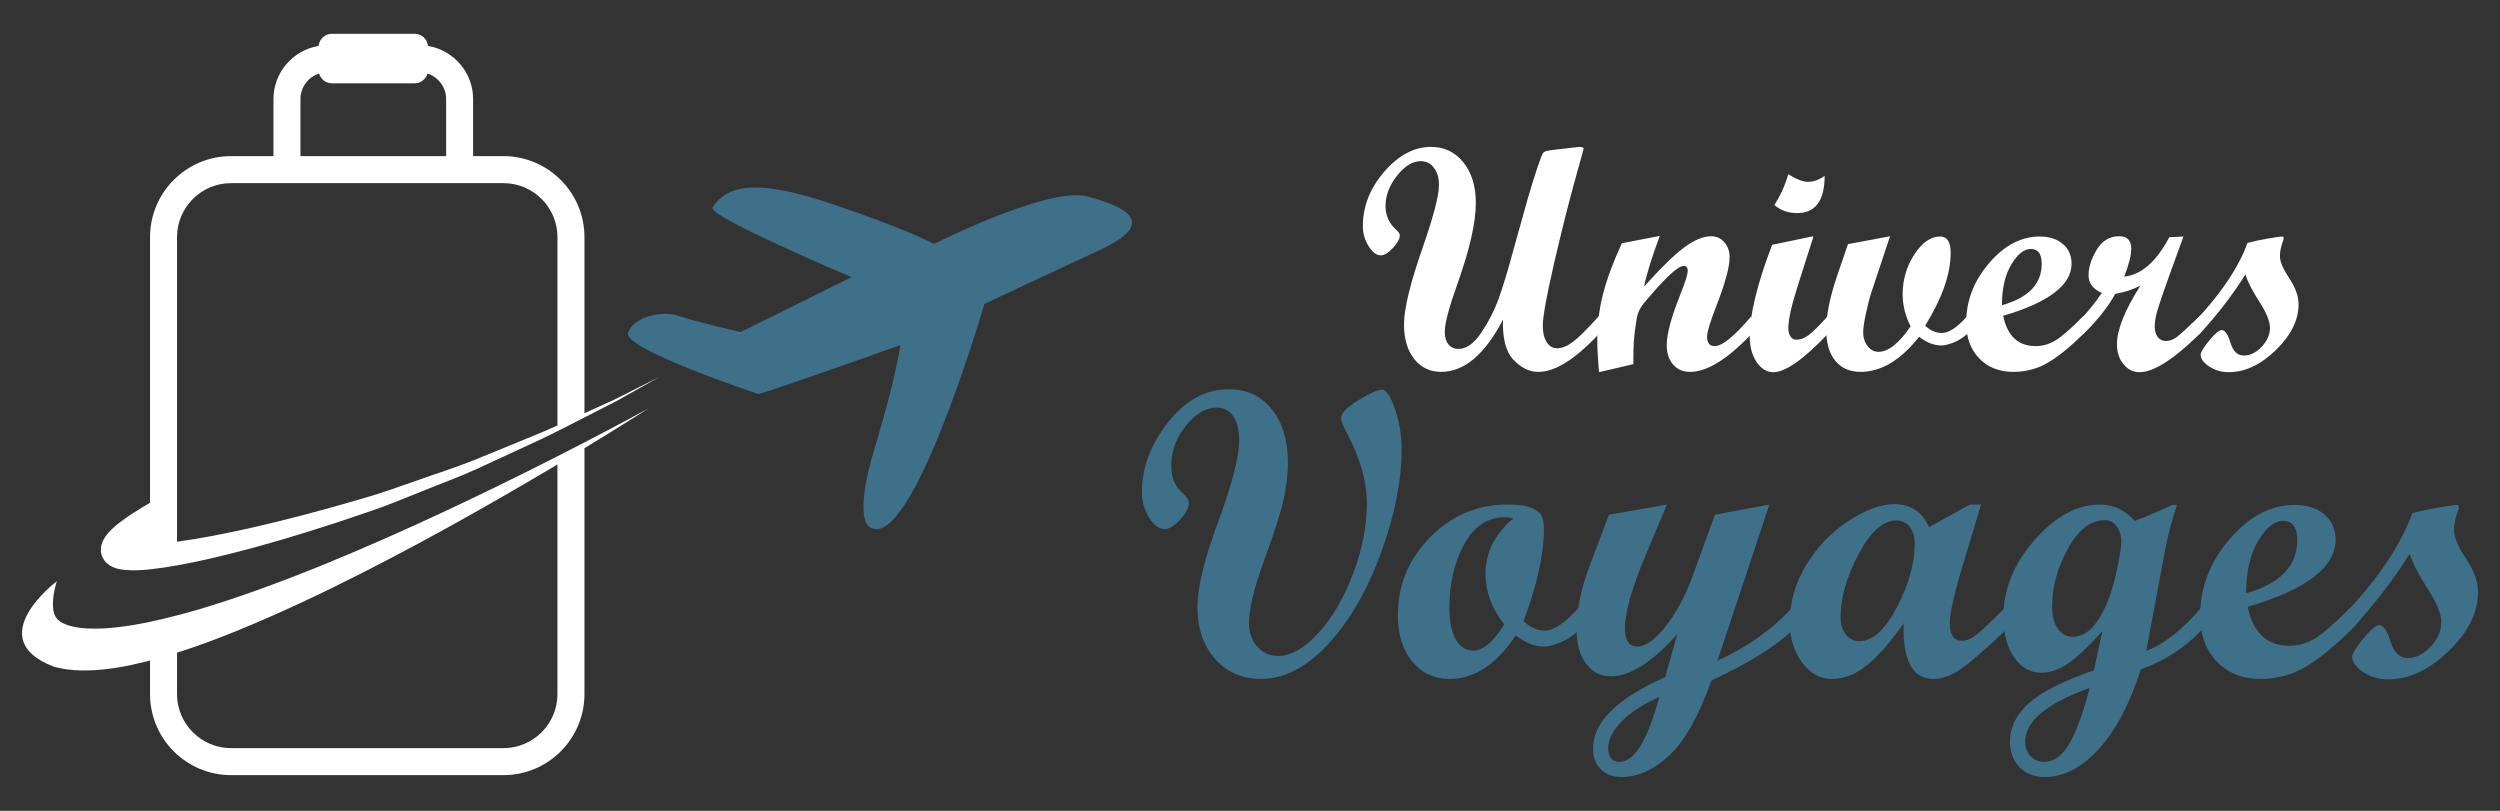
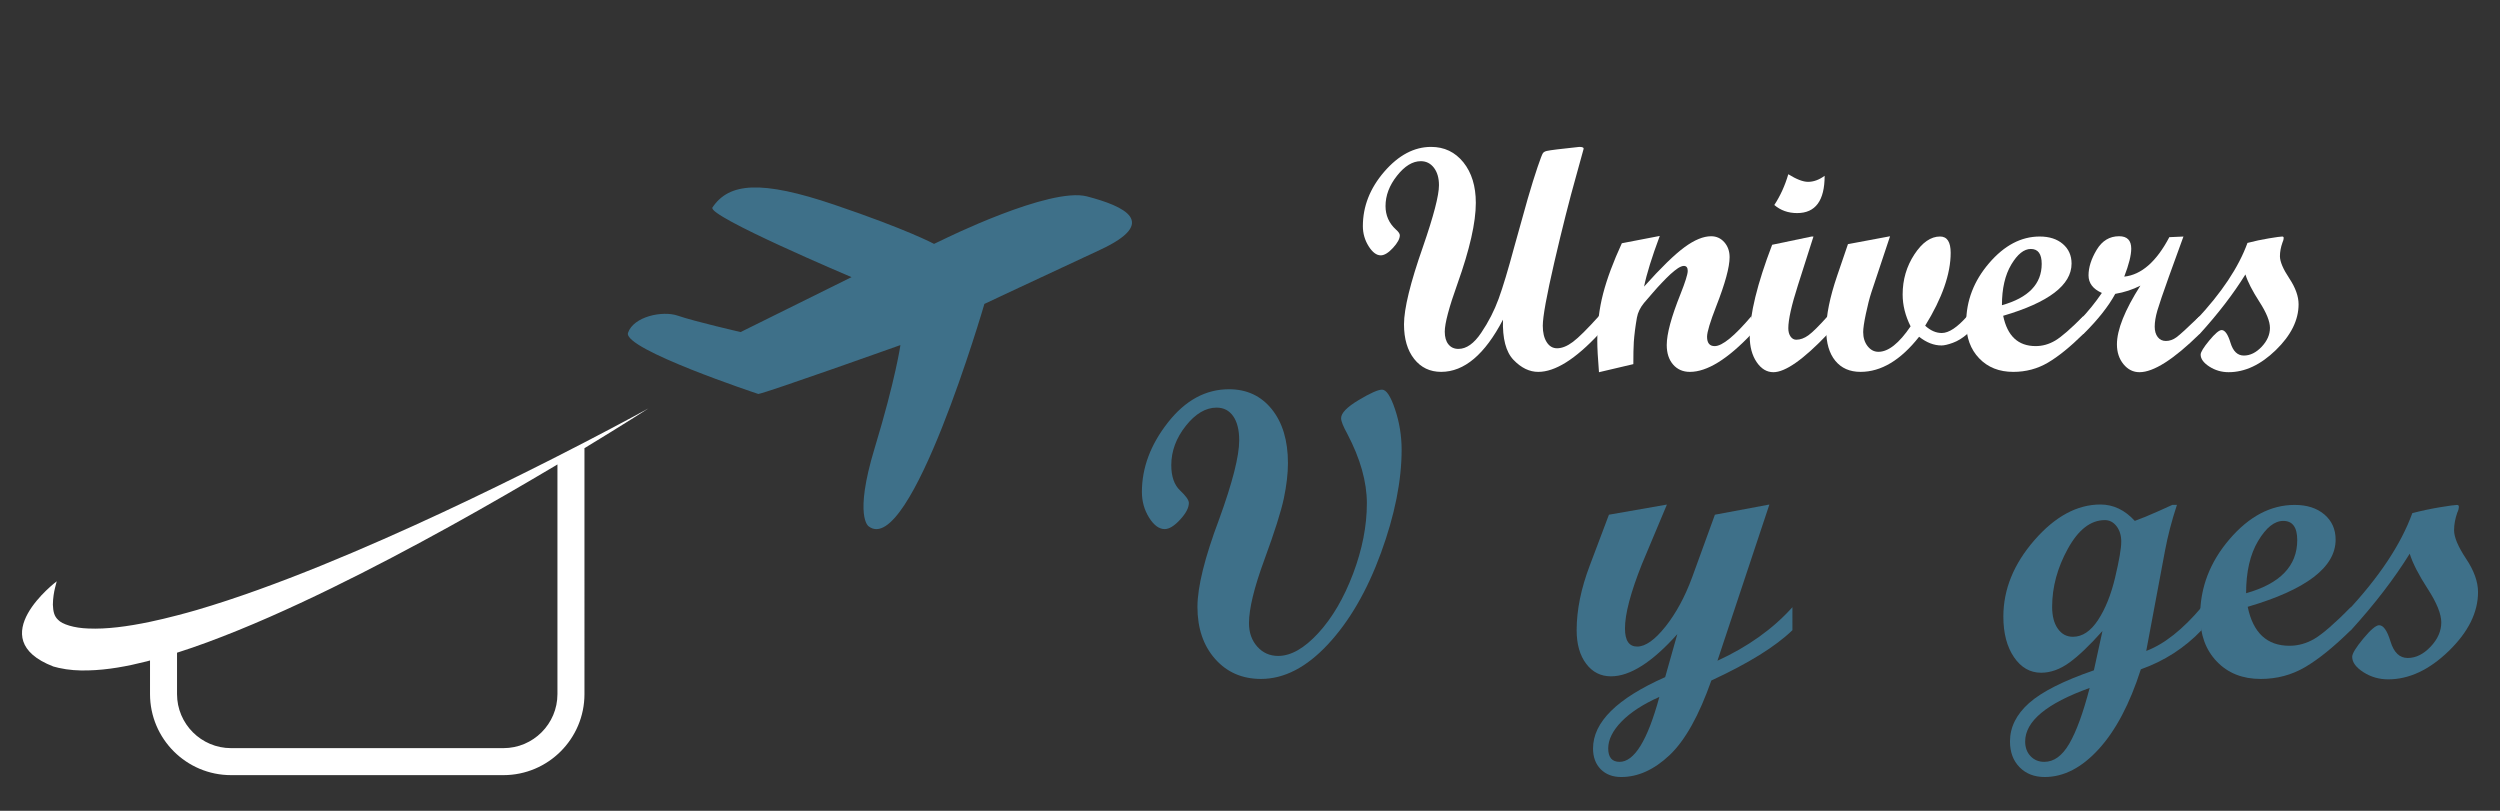
<svg xmlns="http://www.w3.org/2000/svg" version="1.1" id="Calque_1" x="0px" y="0px" width="185px" height="60px" viewBox="0 0 185 60" enable-background="new 0 0 185 60" xml:space="preserve">
  <rect x="0" y="0" width="185" height="60" fill="#333333" stroke="none" />
  <g>
    <g>
      <g>
        <path fill="#FFFFFF" d="M118.326,24.702c-1.748,1.878-3.246,2.817-4.496,2.817c-0.65,0-1.26-0.294-1.828-0.885     c-0.566-0.59-0.826-1.583-0.781-2.979c-1.342,2.576-2.867,3.863-4.576,3.863c-0.828,0-1.493-0.318-1.996-0.954     c-0.502-0.637-0.753-1.491-0.753-2.564c0-1.158,0.467-3.07,1.403-5.738c0.79-2.284,1.185-3.802,1.185-4.554     c0-0.537-0.126-0.968-0.373-1.293c-0.251-0.326-0.574-0.488-0.972-0.488c-0.606,0-1.192,0.358-1.759,1.075     c-0.568,0.716-0.851,1.465-0.851,2.247c0,0.69,0.257,1.27,0.77,1.737c0.192,0.169,0.288,0.31,0.288,0.426     c0,0.253-0.167,0.563-0.505,0.931c-0.338,0.368-0.641,0.552-0.908,0.552c-0.314,0-0.613-0.226-0.898-0.678     c-0.282-0.452-0.424-0.947-0.424-1.483c0-1.465,0.528-2.808,1.585-4.031c1.059-1.222,2.212-1.833,3.463-1.833     c0.979,0,1.777,0.381,2.393,1.144c0.611,0.763,0.918,1.762,0.918,2.996c0.002,1.45-0.451,3.443-1.355,5.979     c-0.63,1.755-0.943,2.94-0.943,3.553c0,0.399,0.088,0.711,0.269,0.937c0.181,0.226,0.427,0.339,0.741,0.339     c0.592,0,1.156-0.398,1.689-1.196c0.539-0.796,0.965-1.632,1.285-2.506c0.318-0.874,0.703-2.15,1.154-3.829l1-3.576     c0.275-0.95,0.52-1.73,0.727-2.34c0.207-0.61,0.34-0.955,0.396-1.035s0.154-0.136,0.289-0.167     c0.135-0.031,0.387-0.068,0.764-0.115l1.646-0.184c0.238,0,0.342,0.054,0.311,0.162l-0.539,1.955     c-0.508,1.801-1.049,3.936-1.621,6.405c-0.57,2.468-0.857,4.039-0.857,4.713c0,0.506,0.096,0.91,0.289,1.213     c0.191,0.303,0.447,0.454,0.77,0.454c0.359,0,0.752-0.158,1.172-0.474c0.422-0.316,1.066-0.955,1.932-1.918V24.702z" />
        <path fill="#FFFFFF" d="M129.607,24.713c-1.771,1.871-3.289,2.806-4.553,2.806c-0.516,0-0.928-0.18-1.242-0.54     s-0.473-0.843-0.473-1.449c0-0.82,0.338-2.073,1.014-3.76c0.359-0.904,0.539-1.479,0.539-1.724s-0.096-0.368-0.287-0.368     c-0.107,0-0.248,0.053-0.426,0.161c-0.162,0.107-0.348,0.257-0.563,0.449c-0.191,0.176-0.406,0.391-0.645,0.644     c-0.207,0.214-0.43,0.46-0.666,0.736l-0.645,0.747c-0.283,0.345-0.461,0.709-0.529,1.093c-0.115,0.652-0.189,1.249-0.229,1.793     c-0.025,0.406-0.035,0.955-0.035,1.645l-2.543,0.598c-0.084-1.035-0.125-1.806-0.125-2.312c0-1.234,0.145-2.403,0.432-3.507     c0.287-1.104,0.75-2.345,1.385-3.725l2.807-0.541c-0.592,1.587-0.979,2.836-1.162,3.749c1.256-1.403,2.254-2.375,2.994-2.916     c0.736-0.54,1.393-0.81,1.967-0.81c0.391,0,0.715,0.147,0.977,0.442c0.26,0.295,0.391,0.664,0.391,1.108     c0,0.735-0.33,1.946-0.99,3.632c-0.451,1.157-0.678,1.91-0.678,2.256c0,0.461,0.188,0.692,0.564,0.692     c0.563,0,1.467-0.74,2.721-2.219V24.713z" />
        <path fill="#FFFFFF" d="M135.254,24.713c-1.795,1.886-3.137,2.829-4.025,2.829c-0.49,0-0.904-0.251-1.242-0.753     c-0.336-0.502-0.506-1.133-0.506-1.892c0-1.633,0.553-3.894,1.658-6.784l2.92-0.61h0.137l-1.148,3.6     c-0.477,1.487-0.713,2.549-0.713,3.185c0,0.253,0.055,0.458,0.166,0.615c0.111,0.157,0.25,0.236,0.42,0.236     c0.299,0,0.6-0.109,0.902-0.328c0.303-0.218,0.781-0.691,1.432-1.419V24.713z M135.023,13.008c0,1.84-0.678,2.76-2.035,2.76     c-0.66,0-1.223-0.199-1.689-0.598c0.443-0.675,0.789-1.434,1.035-2.277c0.604,0.375,1.09,0.563,1.459,0.563     C134.207,13.457,134.617,13.307,135.023,13.008z" />
        <path fill="#FFFFFF" d="M145.578,24.713c-0.352,0.307-0.707,0.525-1.068,0.656c-0.359,0.131-0.641,0.195-0.84,0.195     c-0.559,0-1.111-0.214-1.656-0.644c-1.363,1.732-2.809,2.598-4.334,2.598c-0.797,0-1.42-0.273-1.869-0.822     c-0.447-0.548-0.672-1.313-0.672-2.294c0-1.08,0.27-2.406,0.805-3.979l0.805-2.357l3.115-0.583l-1.381,4.148     c-0.146,0.452-0.283,0.989-0.412,1.609c-0.131,0.621-0.195,1.066-0.195,1.334c0,0.413,0.109,0.761,0.326,1.041     c0.221,0.28,0.486,0.419,0.801,0.419c0.736,0,1.529-0.629,2.381-1.885c-0.393-0.783-0.588-1.568-0.588-2.358     c0-1.096,0.291-2.085,0.869-2.967c0.578-0.881,1.213-1.323,1.902-1.323c0.521,0,0.783,0.403,0.783,1.208     c0,1.556-0.629,3.354-1.887,5.393c0.391,0.361,0.803,0.54,1.23,0.54c0.521,0,1.15-0.417,1.885-1.252V24.713z" />
        <path fill="#FFFFFF" d="M154.168,24.713c-0.973,0.958-1.846,1.666-2.621,2.122c-0.775,0.456-1.629,0.684-2.564,0.684     c-1.043,0-1.883-0.333-2.523-1.001c-0.641-0.666-0.961-1.544-0.961-2.633c0-1.625,0.564-3.095,1.691-4.409     c1.127-1.315,2.375-1.973,3.748-1.973c0.713,0,1.285,0.184,1.713,0.552s0.645,0.851,0.645,1.449c0,1.587-1.688,2.875-5.061,3.864     c0.309,1.495,1.107,2.243,2.404,2.243c0.506,0,0.988-0.136,1.449-0.409c0.459-0.272,1.152-0.875,2.08-1.811V24.713z      M148.143,22.586c1.963-0.552,2.943-1.572,2.943-3.059c0-0.736-0.268-1.104-0.803-1.104c-0.508,0-0.99,0.385-1.449,1.156     S148.143,21.352,148.143,22.586z" />
        <path fill="#FFFFFF" d="M162.77,24.713c-1.924,1.886-3.406,2.829-4.449,2.829c-0.467,0-0.861-0.198-1.184-0.593     c-0.322-0.394-0.484-0.882-0.484-1.466c0-1.081,0.58-2.529,1.736-4.347c-0.566,0.292-1.188,0.495-1.861,0.61     c-0.5,0.92-1.281,1.909-2.346,2.967h-0.266v-1.035c0.598-0.621,1.139-1.288,1.621-2c-0.658-0.292-0.986-0.725-0.986-1.3     c0-0.589,0.199-1.22,0.602-1.892c0.402-0.67,0.957-1.005,1.662-1.005c0.598,0,0.896,0.307,0.896,0.92     c0,0.482-0.172,1.173-0.518,2.07c1.273-0.138,2.385-1.112,3.336-2.921l1.045-0.046l-1.068,2.944     c-0.445,1.242-0.732,2.087-0.863,2.536c-0.129,0.448-0.195,0.845-0.195,1.189c0,0.322,0.076,0.579,0.225,0.771     c0.15,0.192,0.35,0.288,0.604,0.288c0.275,0,0.539-0.094,0.793-0.282c0.254-0.187,0.82-0.707,1.701-1.557V24.713z" />
        <path fill="#FFFFFF" d="M166.313,17.976c0.529-0.138,1.061-0.252,1.598-0.34s0.857-0.132,0.967-0.132     c0.076,0,0.113,0.031,0.113,0.092c0,0.115-0.031,0.234-0.09,0.356c-0.125,0.352-0.186,0.689-0.186,1.011     c0.002,0.398,0.232,0.942,0.691,1.633c0.459,0.691,0.689,1.331,0.689,1.921c0,1.172-0.564,2.303-1.686,3.392     c-1.123,1.089-2.285,1.633-3.492,1.633c-0.52,0-0.994-0.138-1.424-0.414c-0.428-0.277-0.645-0.572-0.645-0.886     c0-0.184,0.215-0.534,0.639-1.046c0.426-0.514,0.73-0.771,0.914-0.771c0.246,0,0.465,0.315,0.656,0.943     c0.191,0.628,0.521,0.943,0.988,0.943c0.469,0,0.906-0.217,1.318-0.65c0.408-0.434,0.613-0.899,0.613-1.397     c0-0.483-0.26-1.127-0.781-1.932c-0.52-0.805-0.865-1.479-1.035-2.023c-0.889,1.433-2.016,2.901-3.381,4.403h-0.264v-1.035     C164.395,21.678,165.66,19.777,166.313,17.976z" />
      </g>
      <g>
        <path fill="#3E7089" d="M102.272,28.834c0.314,0,0.635,0.483,0.96,1.449c0.324,0.965,0.488,1.966,0.488,3.001     c0,2.296-0.509,4.841-1.53,7.636c-1.021,2.794-2.327,5.046-3.917,6.756c-1.593,1.71-3.245,2.565-4.96,2.565     c-1.389,0-2.521-0.493-3.393-1.478c-0.872-0.986-1.309-2.271-1.309-3.858c0.003-1.488,0.542-3.656,1.614-6.505     c0.984-2.711,1.476-4.648,1.476-5.812c0-0.768-0.147-1.364-0.443-1.788c-0.296-0.424-0.705-0.636-1.227-0.636     c-0.809,0-1.57,0.451-2.284,1.353c-0.714,0.901-1.072,1.87-1.072,2.905c0,0.838,0.217,1.461,0.65,1.87     c0.434,0.409,0.651,0.717,0.651,0.924c0,0.355-0.214,0.766-0.644,1.234c-0.429,0.468-0.811,0.702-1.146,0.702     c-0.414,0-0.798-0.283-1.153-0.849c-0.354-0.567-0.532-1.2-0.532-1.9c0-1.794,0.644-3.508,1.93-5.145     c1.286-1.636,2.791-2.454,4.516-2.454c1.321,0,2.378,0.496,3.171,1.484c0.793,0.99,1.19,2.318,1.19,3.982     c0,0.769-0.101,1.635-0.302,2.601c-0.202,0.965-0.683,2.481-1.442,4.547c-0.759,2.066-1.139,3.632-1.139,4.696     c0,0.7,0.205,1.279,0.614,1.737c0.409,0.458,0.924,0.687,1.545,0.687c0.946,0,1.936-0.564,2.972-1.692     c1.034-1.128,1.892-2.592,2.572-4.391c0.679-1.799,1.02-3.537,1.02-5.211c0-1.587-0.482-3.302-1.449-5.145     c-0.306-0.552-0.458-0.936-0.458-1.153c0-0.375,0.43-0.821,1.294-1.338C101.397,29.093,101.976,28.834,102.272,28.834z" />
-         <path fill="#3E7089" d="M116.863,46.634c-0.502,0.443-0.988,0.757-1.463,0.938c-0.475,0.183-0.85,0.274-1.125,0.274     c-0.709,0-1.414-0.276-2.113-0.828c-1.418,2.148-3.045,3.223-4.878,3.223c-1.145,0-2.07-0.429-2.778-1.287     c-0.711-0.857-1.065-1.996-1.065-3.415c0-2.248,0.799-4.177,2.396-5.788c1.596-1.612,3.504-2.418,5.721-2.418     c0.838,0,1.451,0.091,1.84,0.273c0.389,0.183,0.629,0.397,0.717,0.644c0.088,0.246,0.135,0.557,0.135,0.931     c0,1.843-0.504,4.105-1.51,6.786c0.504,0.463,1.031,0.695,1.582,0.695c0.662,0,1.508-0.576,2.543-1.729V46.634z M111.984,38.37     c-0.146-0.06-0.359-0.089-0.635-0.089c-1.281,0-2.285,0.671-3.008,2.01c-0.725,1.341-1.087,2.908-1.087,4.702     c0,0.996,0.157,1.769,0.472,2.321c0.316,0.552,0.754,0.828,1.316,0.828c0.701,0,1.459-0.646,2.277-1.937     c-0.928-1.163-1.391-2.414-1.391-3.755C109.93,40.874,110.615,39.514,111.984,38.37z" />
        <path fill="#3E7089" d="M132.639,46.634c-1.252,1.212-3.252,2.453-6,3.723c-0.916,2.604-1.947,4.444-3.09,5.523     c-1.145,1.08-2.336,1.619-3.58,1.619c-0.631,0-1.135-0.192-1.516-0.577c-0.379-0.384-0.568-0.896-0.568-1.537     c0-1.942,1.777-3.701,5.338-5.278l0.898-3.179c-1.861,2.08-3.498,3.12-4.906,3.12c-0.76,0-1.373-0.311-1.84-0.932     c-0.469-0.621-0.703-1.449-0.703-2.483c0-1.488,0.324-3.085,0.973-4.791l1.416-3.754l4.291-0.751l-1.842,4.388     c-0.844,2.118-1.266,3.714-1.262,4.789c0,0.888,0.303,1.332,0.902,1.332c0.611,0,1.309-0.493,2.094-1.479     c0.781-0.985,1.441-2.197,1.971-3.637l1.688-4.642l4.031-0.753l-3.844,11.56c2.258-1.035,4.105-2.355,5.549-3.962V46.634z      M122.793,51.571c-1.213,0.542-2.146,1.151-2.803,1.826c-0.654,0.675-0.982,1.338-0.982,1.989c0,0.66,0.281,0.991,0.842,0.991     C120.943,56.377,121.926,54.774,122.793,51.571z" />
-         <path fill="#3E7089" d="M148.412,46.634c-1.578,1.498-2.705,2.474-3.387,2.927c-0.68,0.453-1.33,0.681-1.951,0.681     c-1.557,0-2.291-1.375-2.203-4.125c-0.986,1.409-1.895,2.45-2.727,3.12c-0.834,0.67-1.693,1.005-2.58,1.005     c-0.867,0-1.605-0.407-2.209-1.22c-0.605-0.813-0.91-1.811-0.91-2.994c0-1.478,0.406-2.888,1.219-4.228     c0.814-1.34,1.855-2.424,3.127-3.253c1.271-0.827,2.396-1.241,3.371-1.241c1.232,0,2.094,0.567,2.586,1.7l3.023-1.671h0.828     l-1.303,4.332c-0.672,2.179-1.01,3.672-1.01,4.479c0,0.848,0.303,1.272,0.902,1.272c0.385,0,0.809-0.205,1.271-0.614     c0.463-0.409,1.113-1.032,1.951-1.87V46.634z M137.59,47.447c0.984,0,1.914-0.84,2.787-2.521c0.871-1.68,1.309-3.23,1.309-4.65     c0-0.552-0.123-0.983-0.371-1.293c-0.244-0.31-0.576-0.466-0.988-0.466c-0.988,0-1.92,0.838-2.803,2.514     c-0.883,1.675-1.324,3.218-1.324,4.627c0,0.532,0.131,0.964,0.393,1.294S137.186,47.447,137.59,47.447z" />
        <path fill="#3E7089" d="M162.916,46.634c-1.252,1.31-2.75,2.276-4.494,2.896c-0.816,2.553-1.855,4.519-3.111,5.899     c-1.258,1.38-2.592,2.07-4,2.07c-0.77,0-1.391-0.242-1.863-0.724c-0.473-0.483-0.709-1.119-0.709-1.908     c0-1.055,0.471-2,1.41-2.838c0.943-0.838,2.539-1.646,4.799-2.425l0.635-2.912c-0.947,1.064-1.766,1.846-2.455,2.343     s-1.385,0.747-2.084,0.747c-0.818,0-1.488-0.385-2.01-1.153c-0.523-0.769-0.785-1.769-0.785-3.001     c0-2.01,0.766-3.895,2.299-5.655c1.533-1.759,3.162-2.639,4.885-2.639c0.955,0,1.803,0.405,2.543,1.212     c0.441-0.157,1.02-0.394,1.727-0.709l1.049-0.474h0.342c-0.383,1.163-0.68,2.297-0.885,3.401l-1.387,7.406     c1.332-0.503,2.695-1.582,4.096-3.237V46.634z M154.635,50.907c-3.182,1.144-4.773,2.464-4.773,3.961     c0,0.443,0.131,0.806,0.398,1.087c0.266,0.281,0.605,0.422,1.02,0.422c0.709,0,1.326-0.449,1.848-1.346     C153.65,54.134,154.152,52.759,154.635,50.907z M153.395,47.122c0.699,0,1.318-0.414,1.861-1.242     c0.543-0.828,0.963-1.877,1.264-3.149c0.301-1.271,0.453-2.153,0.453-2.646c0-0.463-0.117-0.845-0.35-1.146     c-0.23-0.301-0.52-0.451-0.863-0.451c-1.047,0-1.957,0.704-2.736,2.113c-0.777,1.41-1.166,2.844-1.166,4.302     c0,0.68,0.139,1.22,0.42,1.618C152.559,46.923,152.932,47.122,153.395,47.122z" />
        <path fill="#3E7089" d="M173.959,46.634c-1.254,1.232-2.377,2.142-3.371,2.728c-0.996,0.586-2.096,0.88-3.297,0.88     c-1.34,0-2.422-0.429-3.244-1.287c-0.824-0.857-1.236-1.986-1.236-3.385c0-2.09,0.725-3.979,2.174-5.67     c1.449-1.69,3.055-2.536,4.82-2.536c0.916,0,1.65,0.237,2.203,0.71c0.551,0.473,0.828,1.094,0.828,1.863     c0,2.04-2.17,3.696-6.506,4.967c0.395,1.922,1.424,2.883,3.09,2.883c0.65,0,1.27-0.175,1.863-0.525     c0.59-0.35,1.482-1.125,2.676-2.328V46.634z M166.211,43.899c2.523-0.709,3.785-2.02,3.785-3.932c0-0.946-0.344-1.42-1.035-1.42     c-0.65,0-1.271,0.496-1.861,1.486C166.508,41.023,166.211,42.313,166.211,43.899z" />
        <path fill="#3E7089" d="M178.512,37.971c0.68-0.177,1.363-0.322,2.053-0.436c0.691-0.113,1.105-0.17,1.244-0.17     c0.098,0,0.146,0.04,0.146,0.119c0,0.147-0.039,0.3-0.119,0.457c-0.156,0.454-0.234,0.887-0.234,1.301     c0,0.513,0.297,1.212,0.887,2.1c0.592,0.887,0.885,1.71,0.885,2.469c0,1.508-0.721,2.961-2.164,4.361     c-1.443,1.4-2.939,2.1-4.486,2.1c-0.67,0-1.281-0.178-1.834-0.532c-0.553-0.355-0.828-0.734-0.828-1.138     c0-0.237,0.273-0.685,0.82-1.345s0.939-0.991,1.176-0.991c0.314,0,0.598,0.404,0.842,1.212c0.248,0.809,0.67,1.212,1.273,1.212     c0.6,0,1.164-0.278,1.691-0.835c0.527-0.557,0.791-1.156,0.791-1.797c0-0.621-0.334-1.449-1.004-2.483s-1.115-1.902-1.332-2.602     c-1.143,1.843-2.592,3.73-4.346,5.662h-0.34v-1.331C176.047,42.731,177.672,40.287,178.512,37.971z" />
      </g>
    </g>
    <g>
      <path fill="#3E7089" d="M80.443,14.535c-2.744-0.721-10.64,3.187-10.64,3.187l-0.684,0.325c0,0-1.95-1.057-7.381-2.897    c-5.429-1.839-7.791-1.625-9.017,0.203c-0.42,0.626,10.292,5.156,10.292,5.156l-8.206,4.063c0,0-3.392-0.777-4.651-1.212    c-1.141-0.394-3.28,0.069-3.683,1.269c-0.401,1.199,9.641,4.525,9.641,4.525c0.606-0.083,10.517-3.618,10.517-3.618    s-0.357,2.521-1.909,7.633c-1.549,5.104-0.439,5.783-0.439,5.783c3.092,2.352,8.562-16.462,8.562-16.462s4.157-1.956,8.569-4.005    C85.824,16.434,83.18,15.255,80.443,14.535z" />
-       <path fill="#FFFFFF" d="M44.874,29.84c-0.5,0.228-1.05,0.477-1.624,0.739V17.548c0-3.305-2.69-5.995-5.996-5.995H35.01V7.331    c0-1.978-1.447-3.614-3.337-3.932c-0.055-0.5-0.469-0.899-0.983-0.899h-6.132c-0.515,0-0.928,0.399-0.984,0.899    c-1.89,0.318-3.338,1.952-3.338,3.932v4.222h-3.138c-3.307,0-5.996,2.69-5.996,5.995v19.658c-0.313,0.179-0.767,0.45-1.338,0.817    c-0.29,0.187-0.61,0.407-0.958,0.681c-0.175,0.137-0.355,0.284-0.546,0.471c-0.19,0.192-0.392,0.379-0.606,0.77    c-0.05,0.091-0.104,0.239-0.144,0.36c-0.028,0.119-0.044,0.248-0.045,0.375c-0.002,0.057,0.003,0.139,0.008,0.17l0.008,0.045    l0.007,0.043l0.005,0.022c0.076,0.31,0.029,0.106,0.051,0.184l0.016,0.038c0.044,0.098,0.099,0.195,0.16,0.286    c0.122,0.168,0.244,0.256,0.385,0.364c0.49,0.29,0.797,0.29,1.126,0.343c0.628,0.058,1.199,0.022,1.792-0.032    c0.027-0.002,0.054-0.007,0.081-0.011c0.649-0.07,1.317-0.17,1.999-0.292c1.756-0.309,3.611-0.764,5.559-1.285    c2.727-0.74,5.594-1.639,8.433-2.619c1.423-0.467,2.813-1.054,4.188-1.599c1.368-0.563,2.738-1.055,4.017-1.641    c1.275-0.59,2.507-1.159,3.676-1.701c0.805-0.36,1.555-0.724,2.277-1.088c0.333-0.167,0.673-0.333,0.987-0.499    c0.353-0.181,0.681-0.349,1.012-0.517c0.607-0.311,1.191-0.608,1.717-0.878c0.82-0.399,1.495-0.82,2.071-1.131    c1.141-0.642,1.793-1.007,1.793-1.007s-0.668,0.336-1.838,0.925C46.405,29.086,45.711,29.478,44.874,29.84z M22.234,7.331    c0-0.885,0.58-1.626,1.376-1.89c0.125,0.413,0.497,0.725,0.948,0.725h6.132c0.451,0,0.823-0.312,0.948-0.724    c0.795,0.263,1.375,1.004,1.375,1.889v4.222H22.234V7.331z M38.77,32.538c-1.187,0.488-2.438,0.999-3.734,1.528    c-1.297,0.524-2.677,0.951-4.057,1.449c-1.386,0.475-2.777,0.993-4.218,1.394c-2.856,0.844-5.74,1.604-8.457,2.214    c-1.833,0.403-3.59,0.744-5.204,0.965V17.548c0-2.202,1.794-3.996,3.998-3.996h20.157c2.203,0,3.997,1.794,3.997,3.996v13.937    C40.468,31.836,39.651,32.192,38.77,32.538z" />
      <path fill="#FFFFFF" d="M41.251,33.764c-0.235,0.12-0.473,0.24-0.718,0.364c-4.503,2.274-10.566,5.207-16.771,7.729    c-3.1,1.258-6.237,2.414-9.208,3.285c-0.488,0.143-0.972,0.272-1.454,0.398c-0.679,0.177-1.347,0.339-1.999,0.475    c-1.676,0.352-3.239,0.554-4.557,0.495c-1.084-0.032-1.949-0.322-2.239-0.638C4,45.595,3.933,45.232,3.913,44.743    c0.004-0.481,0.083-0.935,0.16-1.246c0.081-0.314,0.123-0.481,0.123-0.481s-5.611,4.235-0.246,6.306    c0.132,0.038,0.264,0.074,0.395,0.101c0.731,0.167,1.457,0.208,2.176,0.188c1.443-0.034,2.881-0.3,4.348-0.672    c0.077-0.019,0.156-0.046,0.232-0.065v2.488c0,3.308,2.689,5.998,5.996,5.998h20.157c3.306,0,5.996-2.689,5.996-5.998V33.165    c2.934-1.78,4.737-2.944,4.737-2.944s-1.804,0.998-4.737,2.517C42.631,33.058,41.965,33.4,41.251,33.764z M41.251,51.362    c0,2.206-1.794,4-3.997,4H17.098c-2.204,0-3.998-1.794-3.998-4V48.3c0.743-0.236,1.491-0.493,2.242-0.771    c3.021-1.115,6.125-2.508,9.171-3.994c6.088-2.975,11.949-6.324,16.298-8.905c0.15-0.088,0.293-0.175,0.44-0.262V51.362z" />
    </g>
  </g>
</svg>